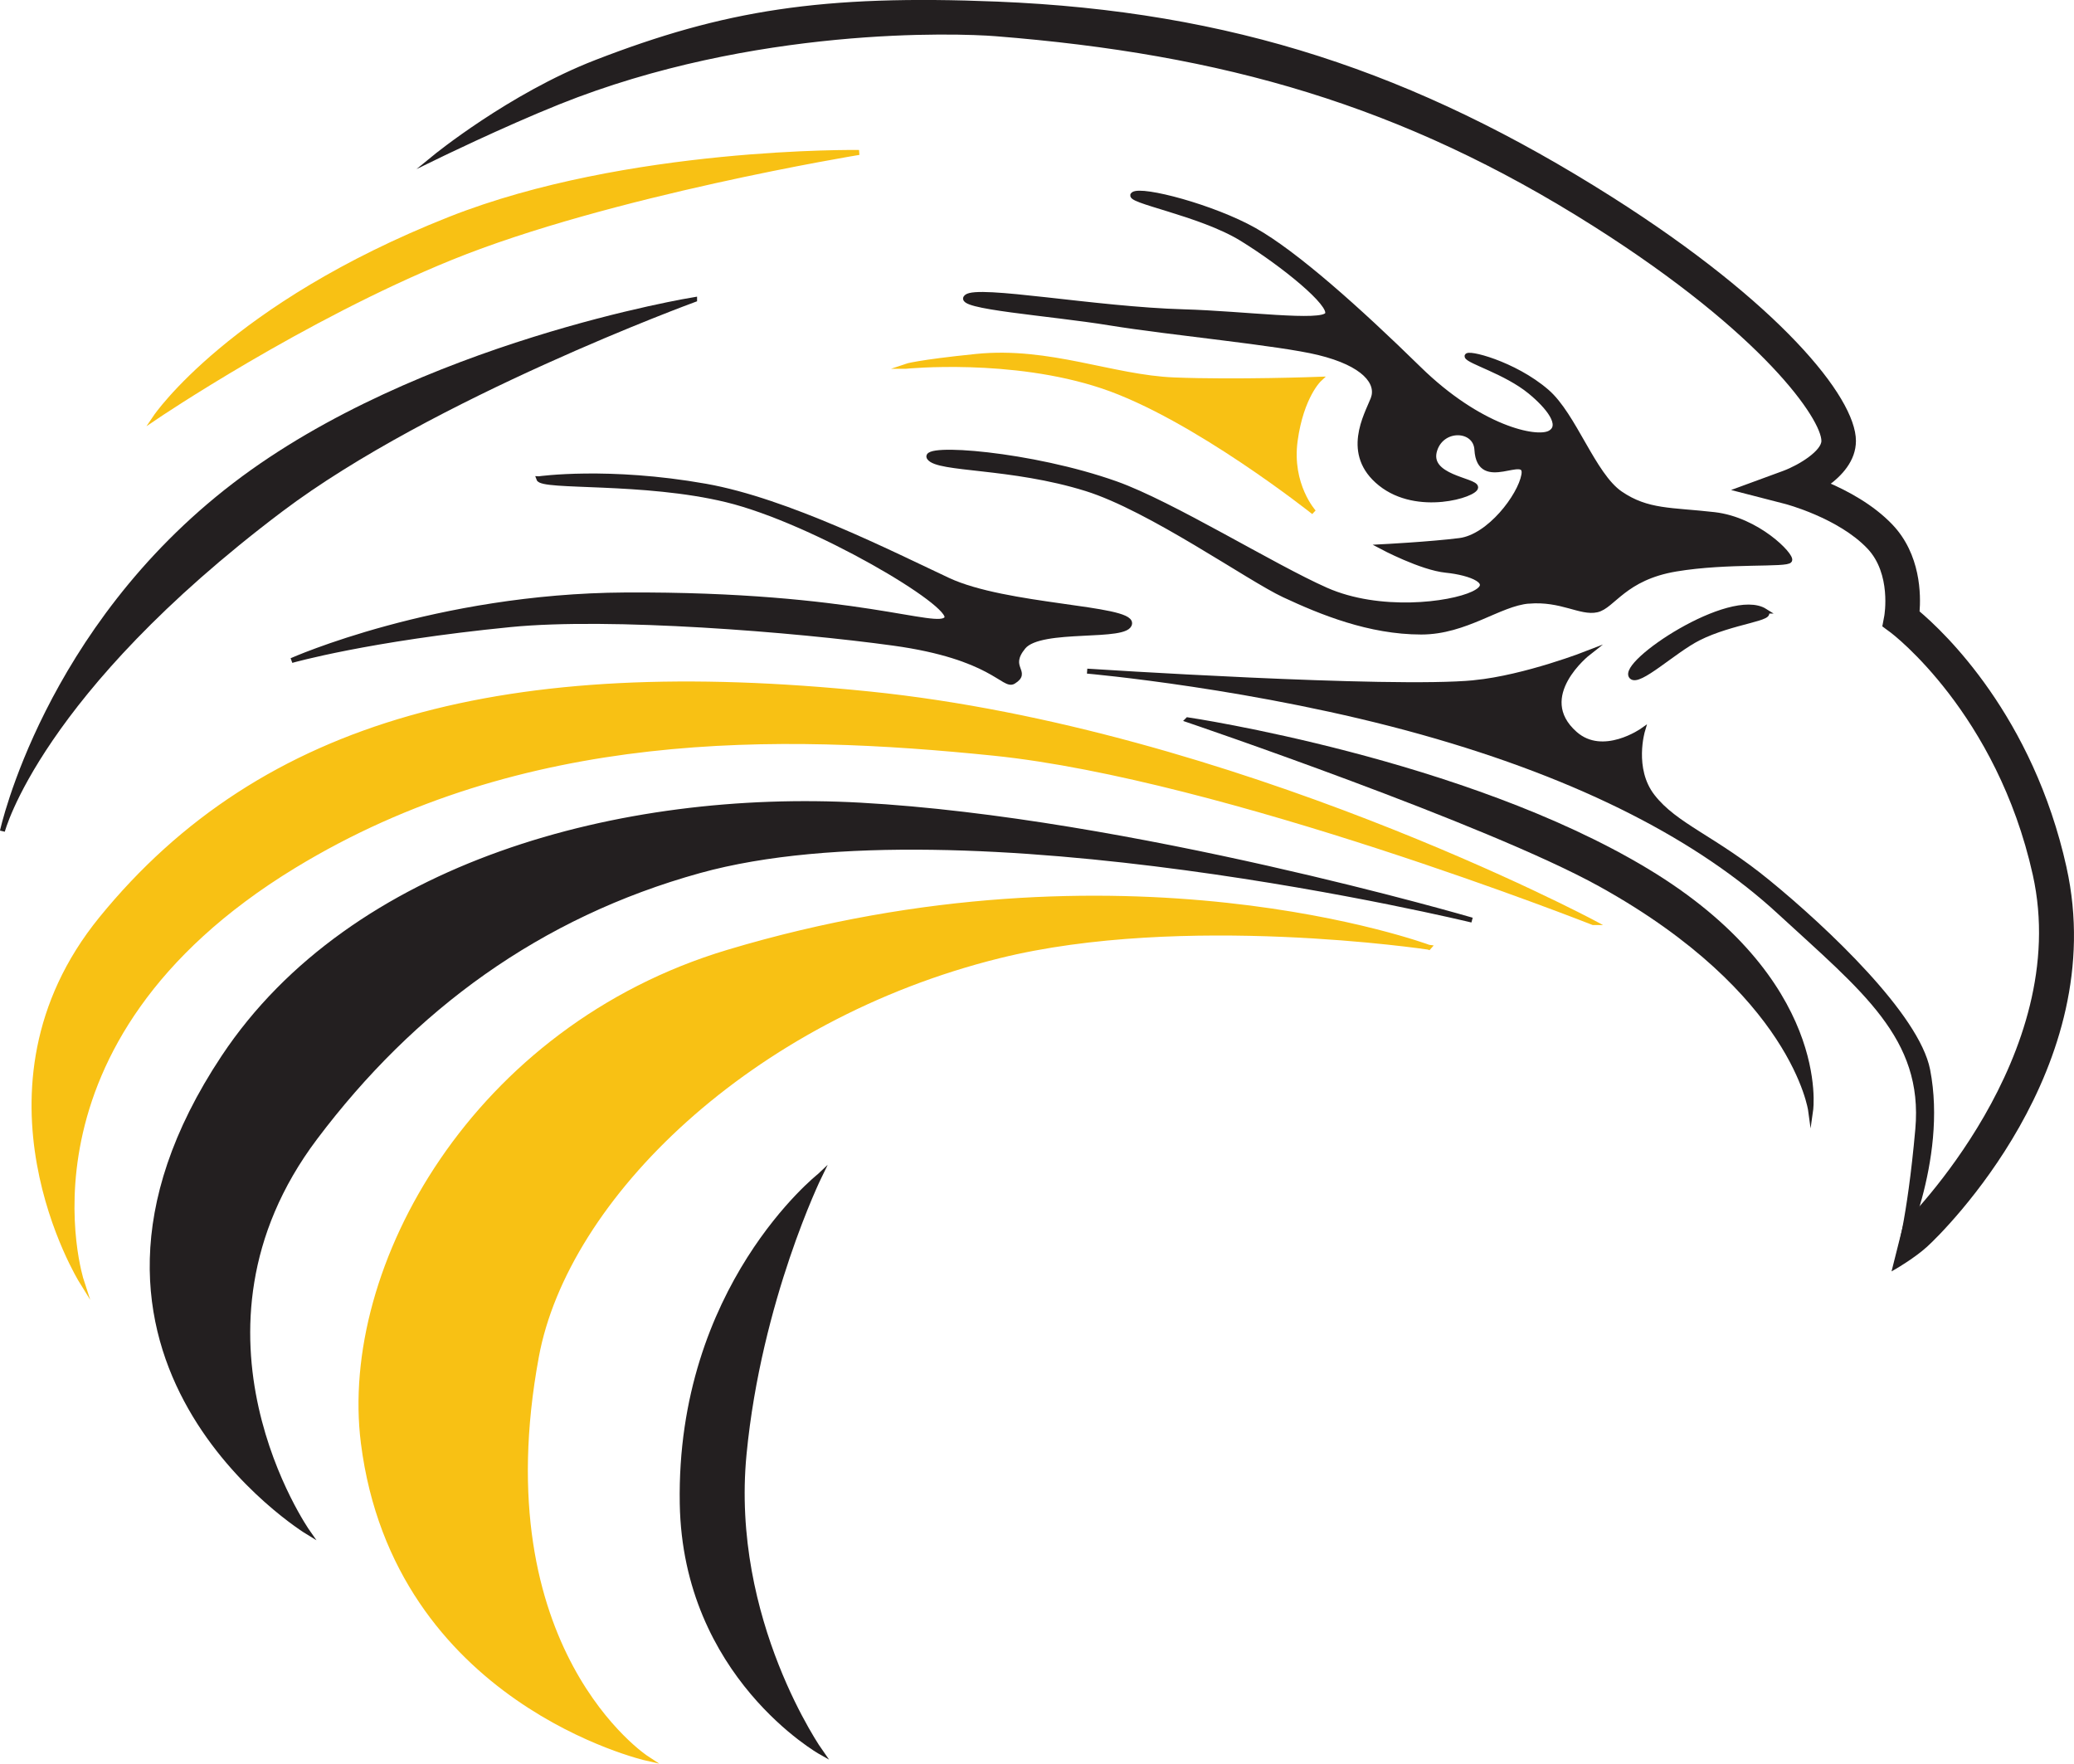
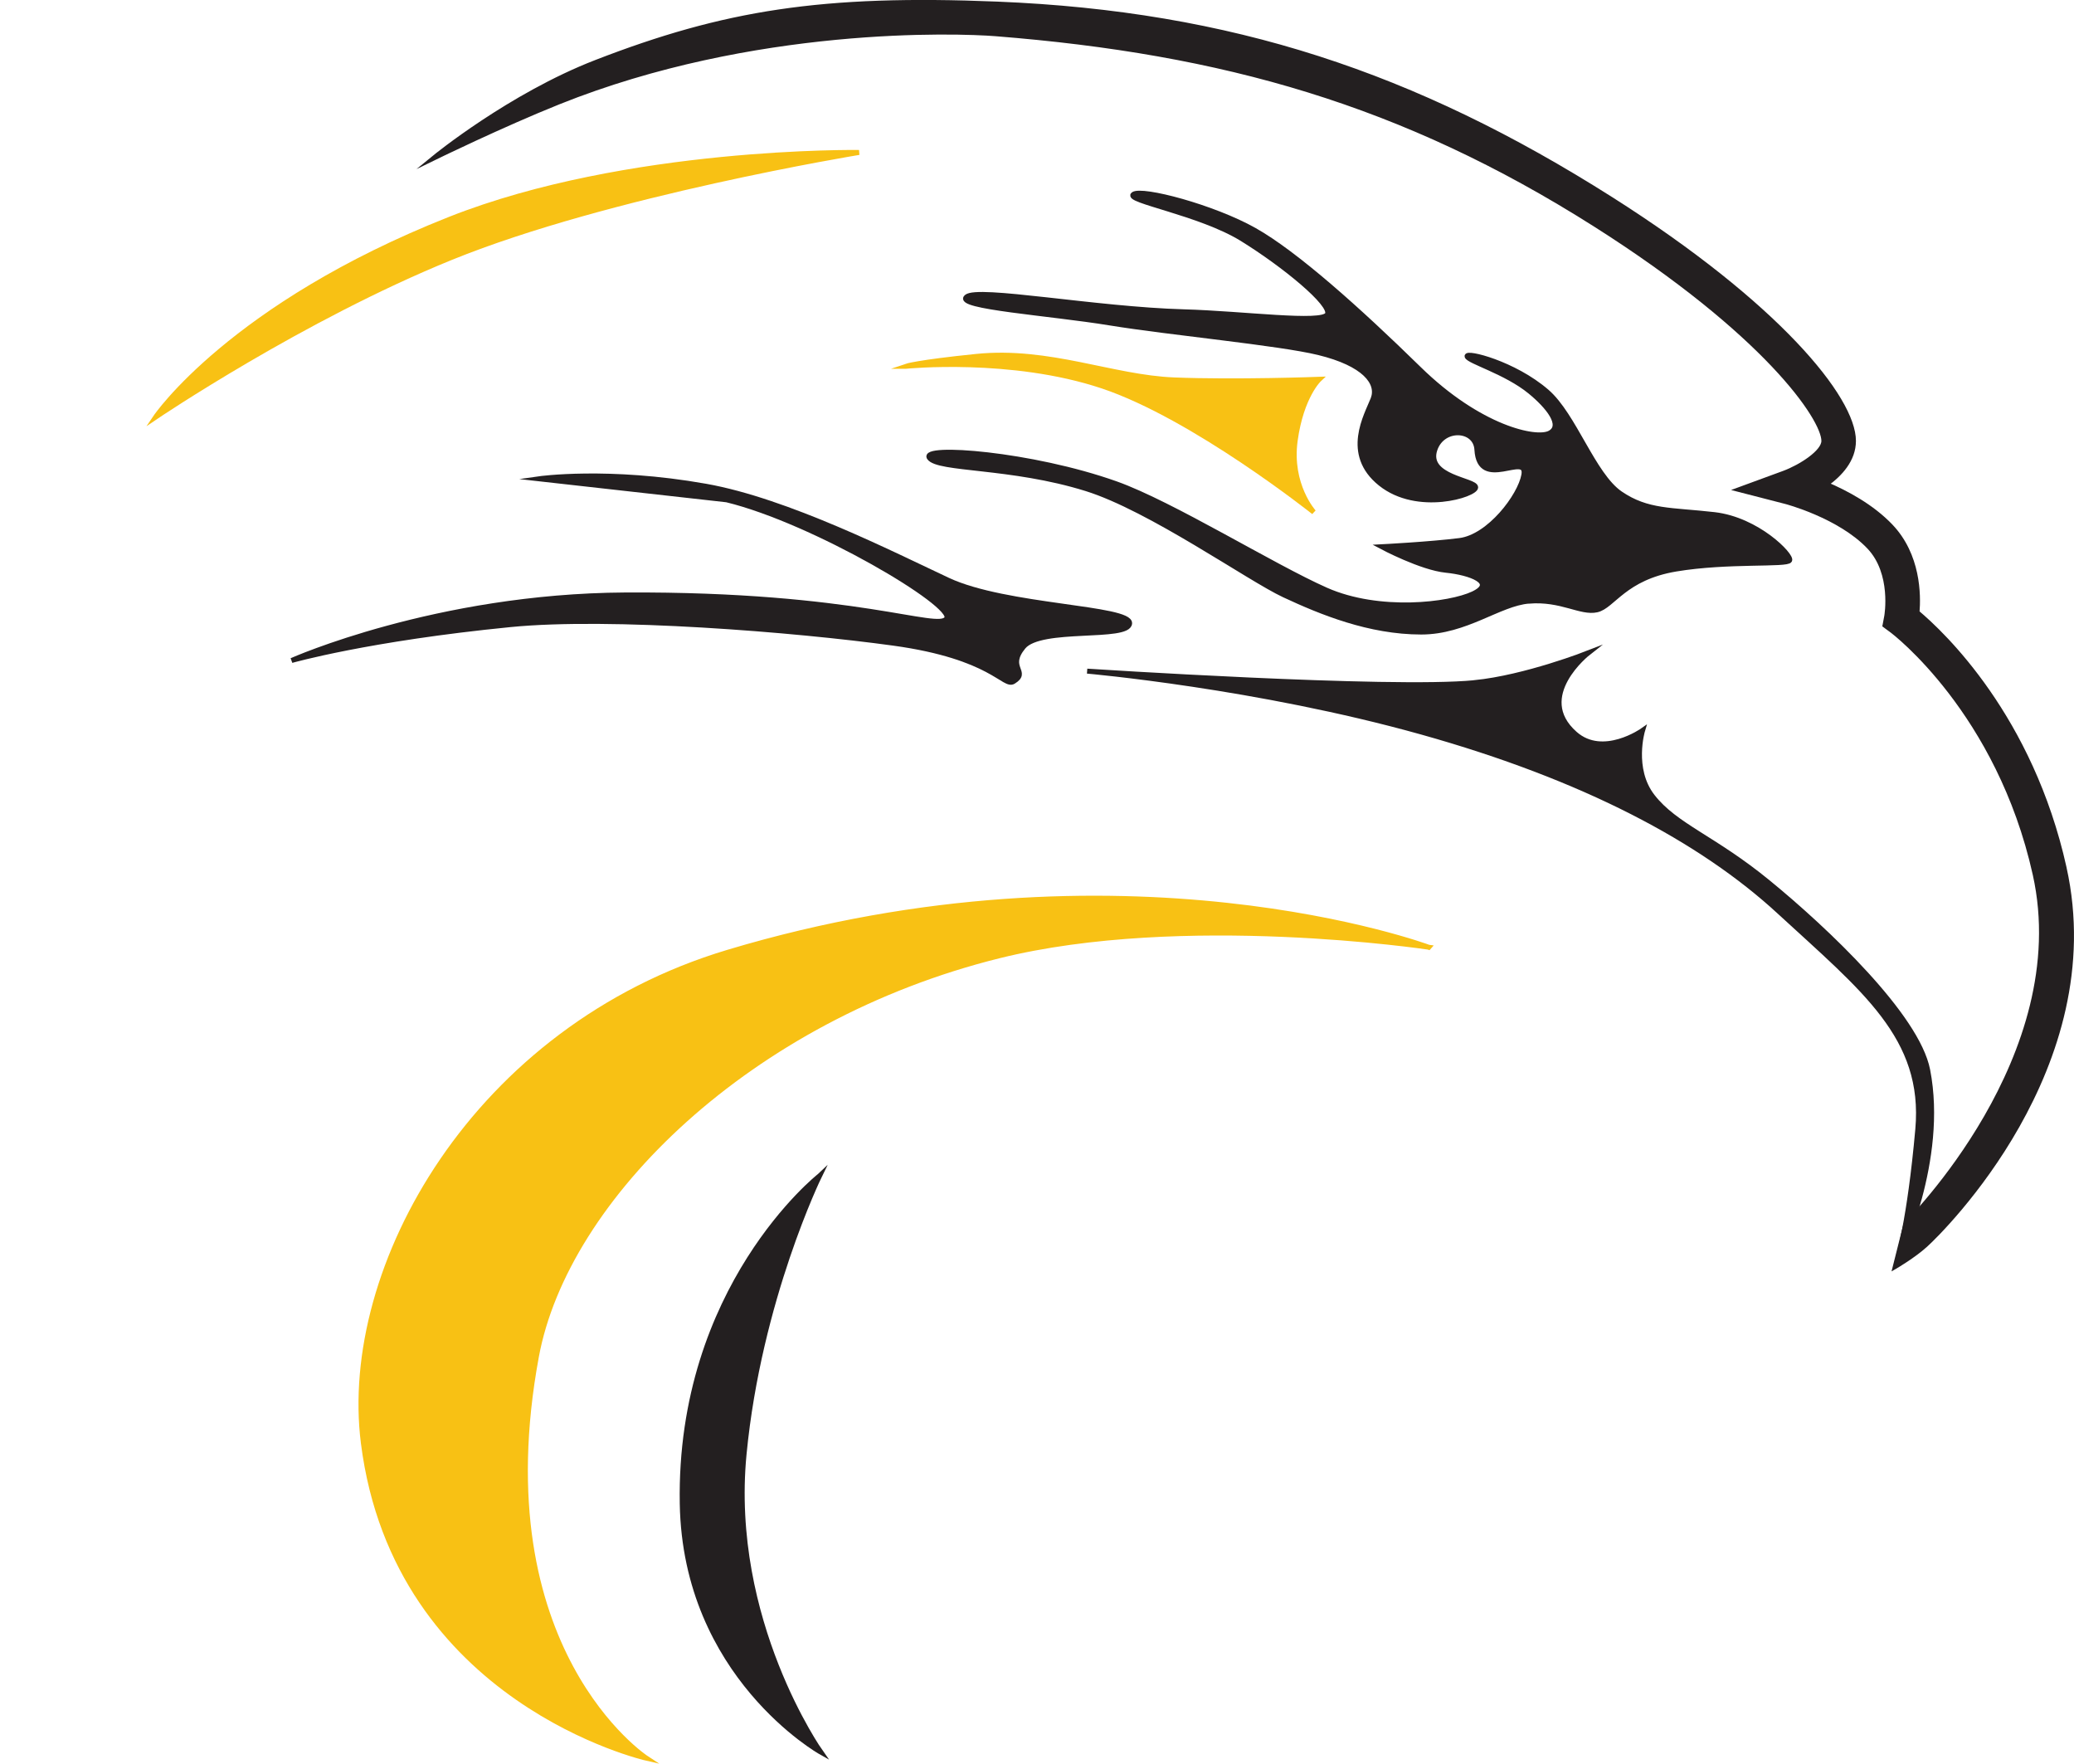
<svg xmlns="http://www.w3.org/2000/svg" id="Layer_2" viewBox="0 0 360.85 306.81">
  <defs>
    <style>.cls-1{fill:#231f20;stroke:#231f20;}.cls-1,.cls-2{stroke-miterlimit:10;stroke-width:.86px;}.cls-2{fill:#f8c114;stroke:#f8c114;}</style>
  </defs>
  <g id="Layer_1-2">
-     <path class="cls-1" d="M206.65,125.22s47.96,7.1,79.78,26.24c31.83,19.14,28.6,41.72,28.6,41.72,0,0-2.8-20.64-36.56-39.35-19.71-10.92-71.83-28.6-71.83-28.6Z" />
    <path class="cls-1" d="M142.57,204.58s-24.52,19.35-23.87,56.99c.51,29.95,24.09,43.22,24.09,43.22,0,0-16.13-22.8-13.33-51.83,2.59-26.87,13.12-48.39,13.12-48.39Z" />
    <path class="cls-2" d="M248.59,164.79s-53.12-19.78-121.93.86c-44.03,13.21-67.31,54.84-63.44,85.37,5.7,44.96,49.25,54.84,49.25,54.84,0,0-28.6-18.71-19.14-69.89,5.11-27.65,37.14-58.93,80.43-69.68,32.04-7.96,74.84-1.51,74.84-1.51Z" />
-     <path class="cls-1" d="M256.11,160.06s-59.57-17.42-106.45-20c-41.35-2.28-88.34,10.11-110.75,43.87-34.84,52.47,14.62,82.58,14.62,82.58,0,0-24.3-34.62,1.29-68.6,16.95-22.51,38.92-38.71,66.88-46.45,46.22-12.8,134.41,8.6,134.41,8.6Z" />
-     <path class="cls-2" d="M277.19,160.49s-62.58-33.33-126.02-39.78c-62.77-6.38-105.37,4.52-133.55,39.14-24.14,29.67-3.44,63.01-3.44,63.01,0,0-13.55-41.5,36.99-72.26,39.83-24.24,84.38-23.38,121.72-19.57,40,4.09,104.3,29.46,104.3,29.46Z" />
-     <path class="cls-1" d="M120.85,52.11s-47.96,7.74-80,32.26C7.99,109.51.42,144.58.42,144.58c0,0,6.24-24.09,48.39-55.91,26.19-19.78,72.04-36.56,72.04-36.56Z" />
    <path class="cls-2" d="M149.45,26.52s-40.31-.6-71.18,11.61c-38.06,15.05-51.18,34.41-51.18,34.41,0,0,25.42-17.19,51.4-27.74,27.53-11.18,70.97-18.28,70.97-18.28Z" />
    <path class="cls-2" d="M157.62,63.72s18.36-1.85,34.19,3.44c15.87,5.3,36.77,21.93,36.77,21.93,0,0-4.3-4.73-3.23-12.47s4.19-10.64,4.19-10.64c0,0-14.52.54-25.27.11-10.75-.43-21.72-5.38-34.41-4.09-10.32,1.05-12.26,1.72-12.26,1.72Z" />
-     <path class="cls-1" d="M93.75,83.29s12.04-1.72,29.03,1.29c14.2,2.52,32.51,11.83,42.15,16.34,10.11,4.73,31.83,4.73,31.61,7.53-.22,2.82-15.48.43-18.49,4.09-3.01,3.66,1.08,4.3-1.72,6.02-1.69,1.04-3.66-4.3-20.86-6.67-17.2-2.37-49.25-4.95-66.67-3.23-24.81,2.45-38.06,6.24-38.06,6.24,0,0,25.16-11.22,58.06-11.4,40.43-.22,54.41,6.45,55.91,4.09s-23.2-16.98-38.28-20.64c-14.44-3.51-32.13-2.05-32.69-3.66Z" />
+     <path class="cls-1" d="M93.75,83.29s12.04-1.72,29.03,1.29c14.2,2.52,32.51,11.83,42.15,16.34,10.11,4.73,31.83,4.73,31.61,7.53-.22,2.82-15.48.43-18.49,4.09-3.01,3.66,1.08,4.3-1.72,6.02-1.69,1.04-3.66-4.3-20.86-6.67-17.2-2.37-49.25-4.95-66.67-3.23-24.81,2.45-38.06,6.24-38.06,6.24,0,0,25.16-11.22,58.06-11.4,40.43-.22,54.41,6.45,55.91,4.09s-23.2-16.98-38.28-20.64Z" />
    <path class="cls-1" d="M266.01,104.58c5.64-.47,9.03,2.15,11.83,1.51s4.73-5.59,13.76-7.1c9.03-1.51,19.35-.65,19.78-1.51s-5.59-7.1-13.12-7.96-11.61-.43-16.34-3.66-8.06-13.66-12.8-17.74c-5.72-4.94-14.09-6.99-13.87-6.13s6.77,2.69,10.97,6.13c3.18,2.61,5.81,5.91,3.44,7.2s-12.26-.86-22.8-11.18c-10.54-10.32-21.43-20.05-28.6-24.09s-19.57-7.31-21.07-6.24,11.61,3.23,18.92,7.74c7.31,4.52,15.7,11.4,14.84,13.12-.86,1.72-14.62-.14-24.95-.43-15.48-.43-35.91-4.3-37.85-2.58s14.41,2.8,24.95,4.52c10.54,1.72,29.36,3.46,36.34,5.16,7.96,1.94,10.54,5.27,9.46,8.06s-5.16,9.57,1.29,14.73c6.45,5.16,16.56,1.94,16.56.65,0-1.29-8.71-1.72-7.1-6.56,1.35-4.06,7.1-3.76,7.31,0,.42,7.34,8.91.22,8.17,4.41-.65,3.66-6.02,10.75-11.18,11.4-5.16.65-13.55,1.08-13.55,1.08,0,0,6.88,3.66,11.18,4.09s8.82,2.15,4.73,4.09c-4.09,1.94-16.34,3.44-25.59-.65s-26.88-15.05-36.56-18.49c-14.75-5.24-33.98-6.67-32.47-4.52s14.19,1.29,27.31,5.38c11.13,3.47,28.36,15.67,34.41,18.49,6.45,3.01,14.84,6.45,23.87,6.45,7.77,0,13.55-4.95,18.71-5.38Z" />
-     <path class="cls-1" d="M307.08,106.3c2.04,1.29-5.66,1.71-11.61,4.73-4.27,2.17-10.37,8.03-11.61,6.67-2.09-2.29,17.18-15.21,23.23-11.4Z" />
    <path class="cls-1" d="M256.54,118.75c8.86-.87,19.78-5.16,19.78-5.16,0,0-9.65,7.56-2.29,14.05,4.87,4.3,11.76-.57,11.76-.57,0,0-2.01,6.67,1.72,11.47,4.01,5.16,10.61,7.17,20.07,14.91,10.21,8.35,25.97,23.3,27.81,32.69,3.08,15.73-5.16,32.69-5.16,32.69,0,0,2.01-6.31,3.44-22.37s-9.46-24.37-24.09-37.85c-13.57-12.51-33.96-23.34-62.22-31.25-28.67-8.03-58.21-10.61-58.21-10.61,0,0,52.76,3.44,67.38,2.01Z" />
    <path class="cls-1" d="M359.13,150.97c-5.83-26.24-21.15-40.69-25.59-44.42.26-3.08.2-9.97-4.6-15-3.27-3.43-7.72-5.81-11.25-7.31,2.46-1.75,4.79-4.28,4.79-7.54,0-7.36-13.21-23.65-42.2-42.04C246.04,12.95,214.13,2.37,173.52.71c-30.49-1.25-47.53,1.51-69.81,10.14-14.92,5.78-28.11,16.56-28.11,16.56,0,0,11.68-5.7,21.56-9.66,33.97-13.62,69.32-12.42,76.1-11.88,39.57,3.14,70.82,11.95,104.27,33.15,29.78,18.88,39.8,33.78,39.8,37.68,0,1.99-4.02,4.53-6.91,5.61l-7.79,2.86,8.04,2.07c.09.02,9.38,2.46,14.54,7.88,4.37,4.59,3.07,12.01,3.06,12.07l-.3,1.59,1.3.96c.18.14,18.53,14.03,24.83,42.36,7.05,31.72-22.21,60.67-22.51,60.96l-1.82,7.23s3.09-1.8,5.21-3.71c2.79-2.51,31.83-31.04,24.15-65.59Z" />
  </g>
</svg>